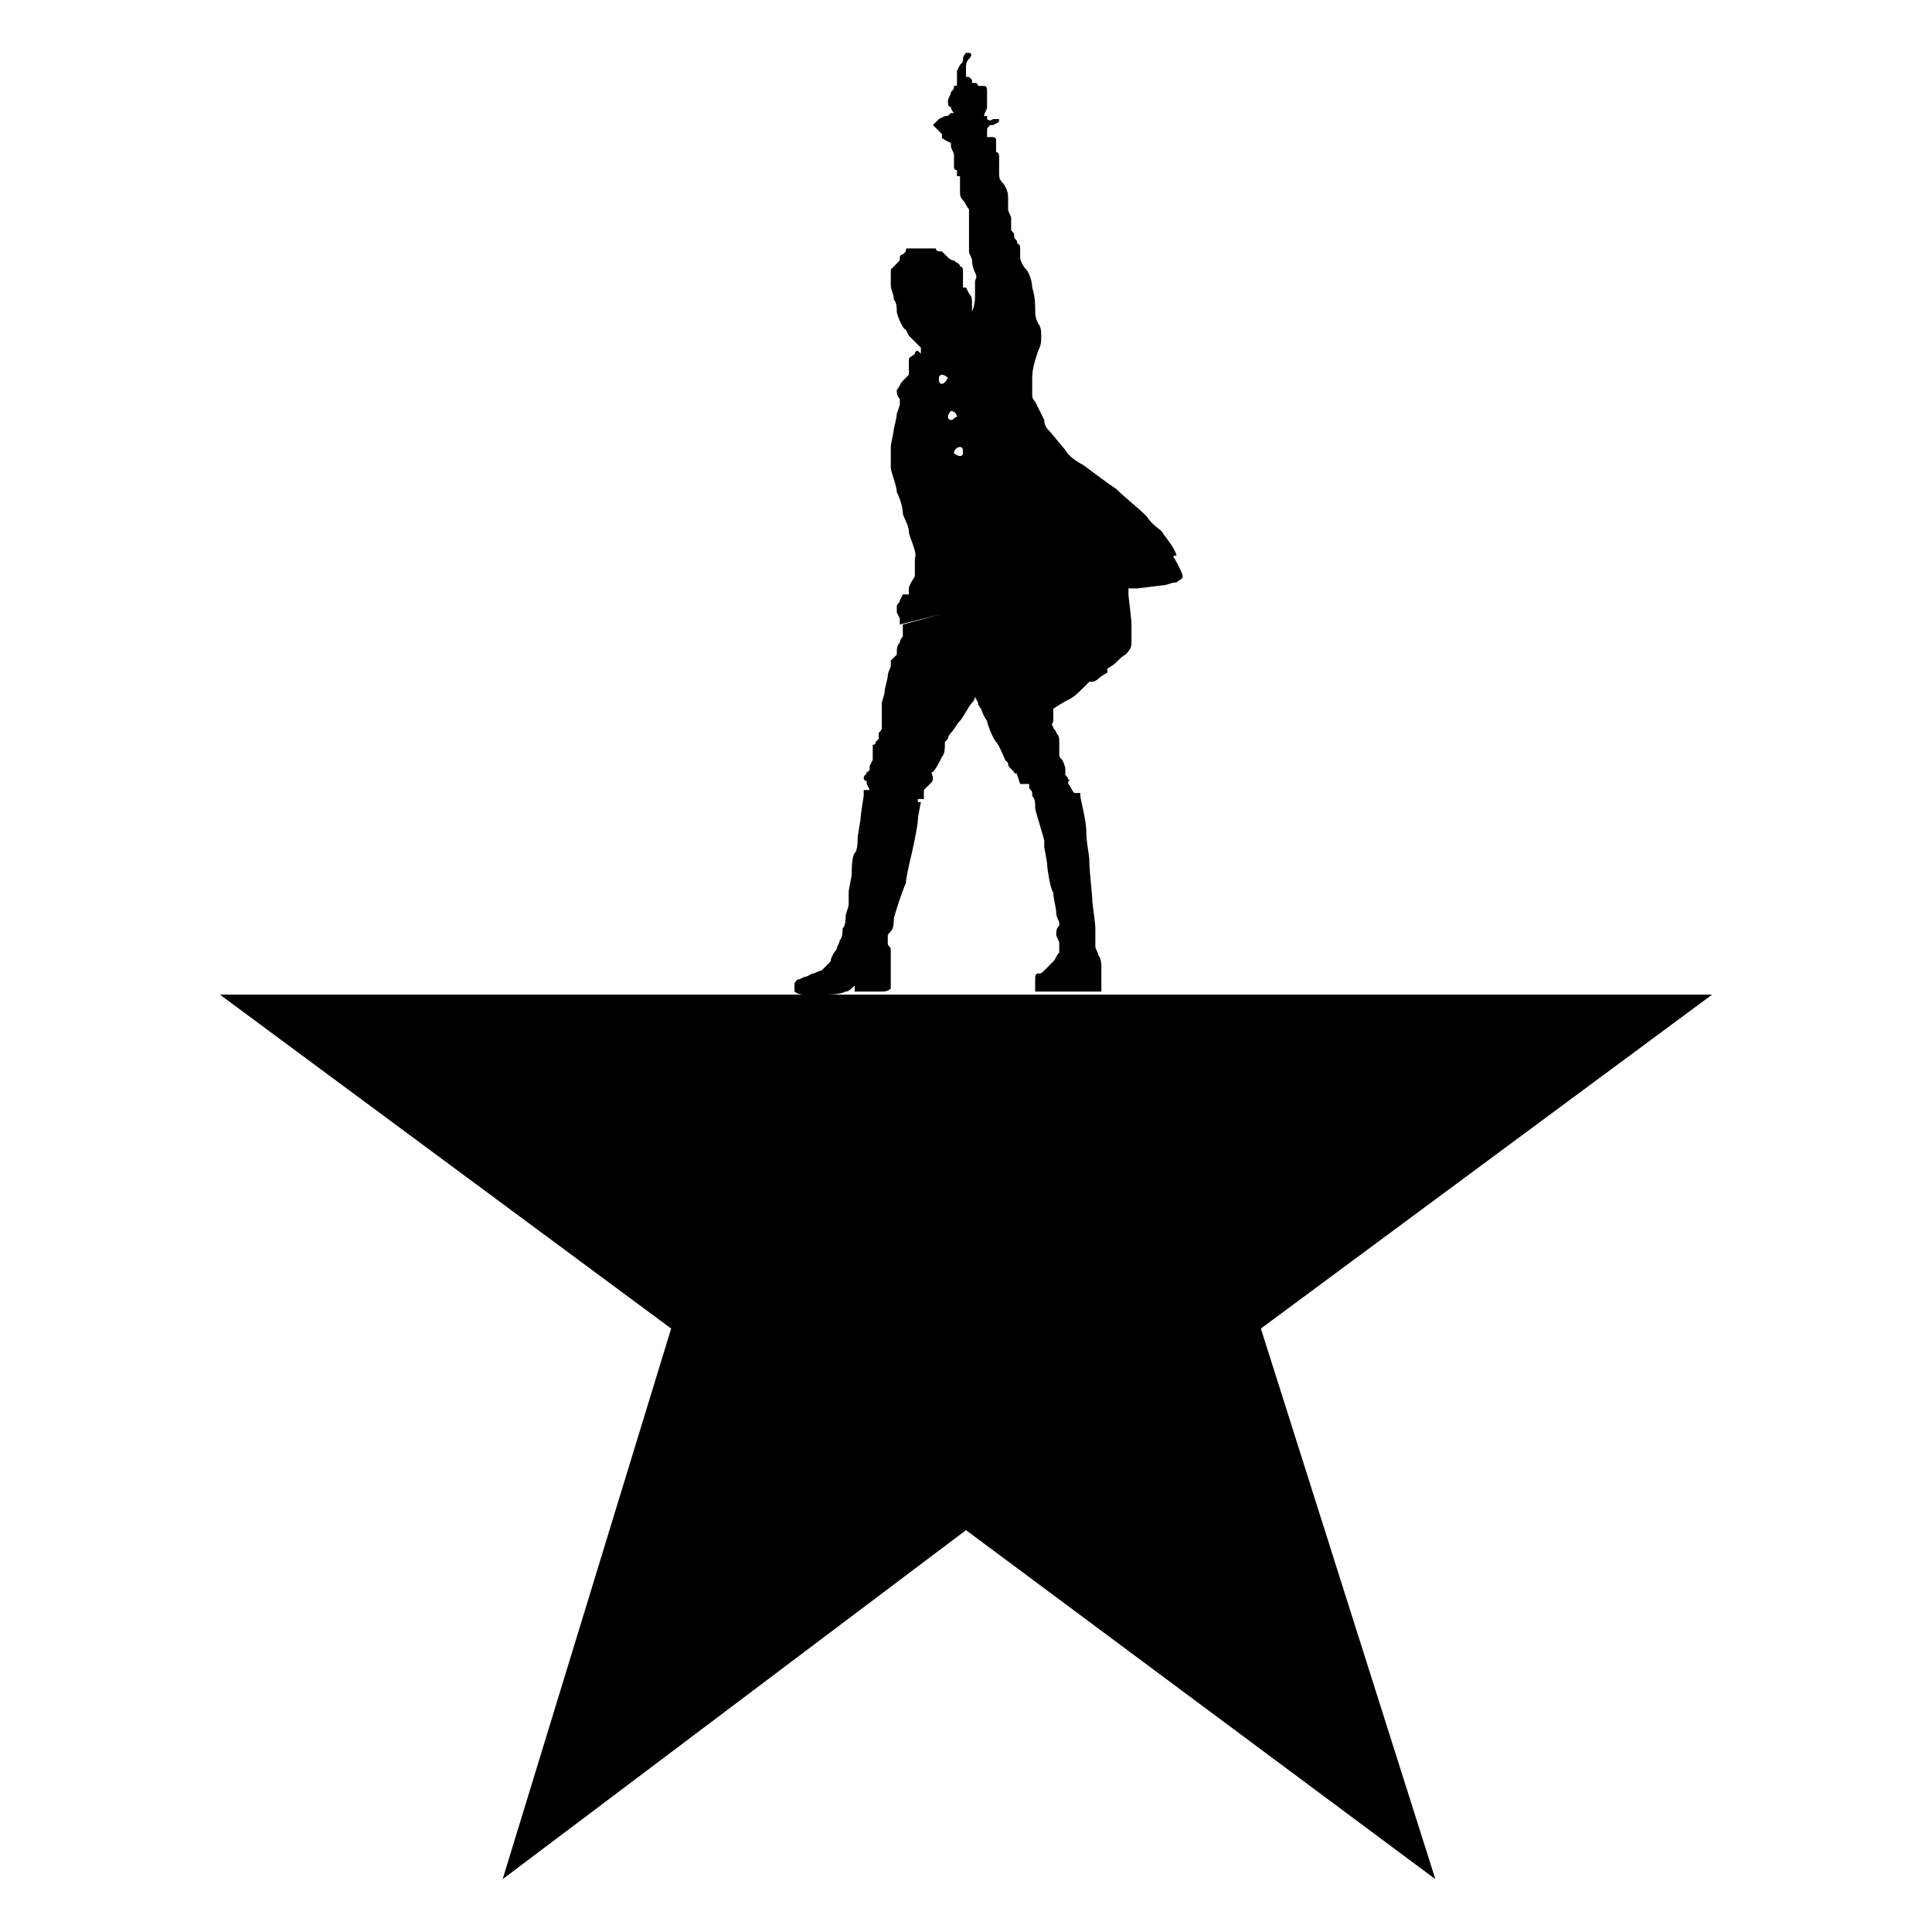
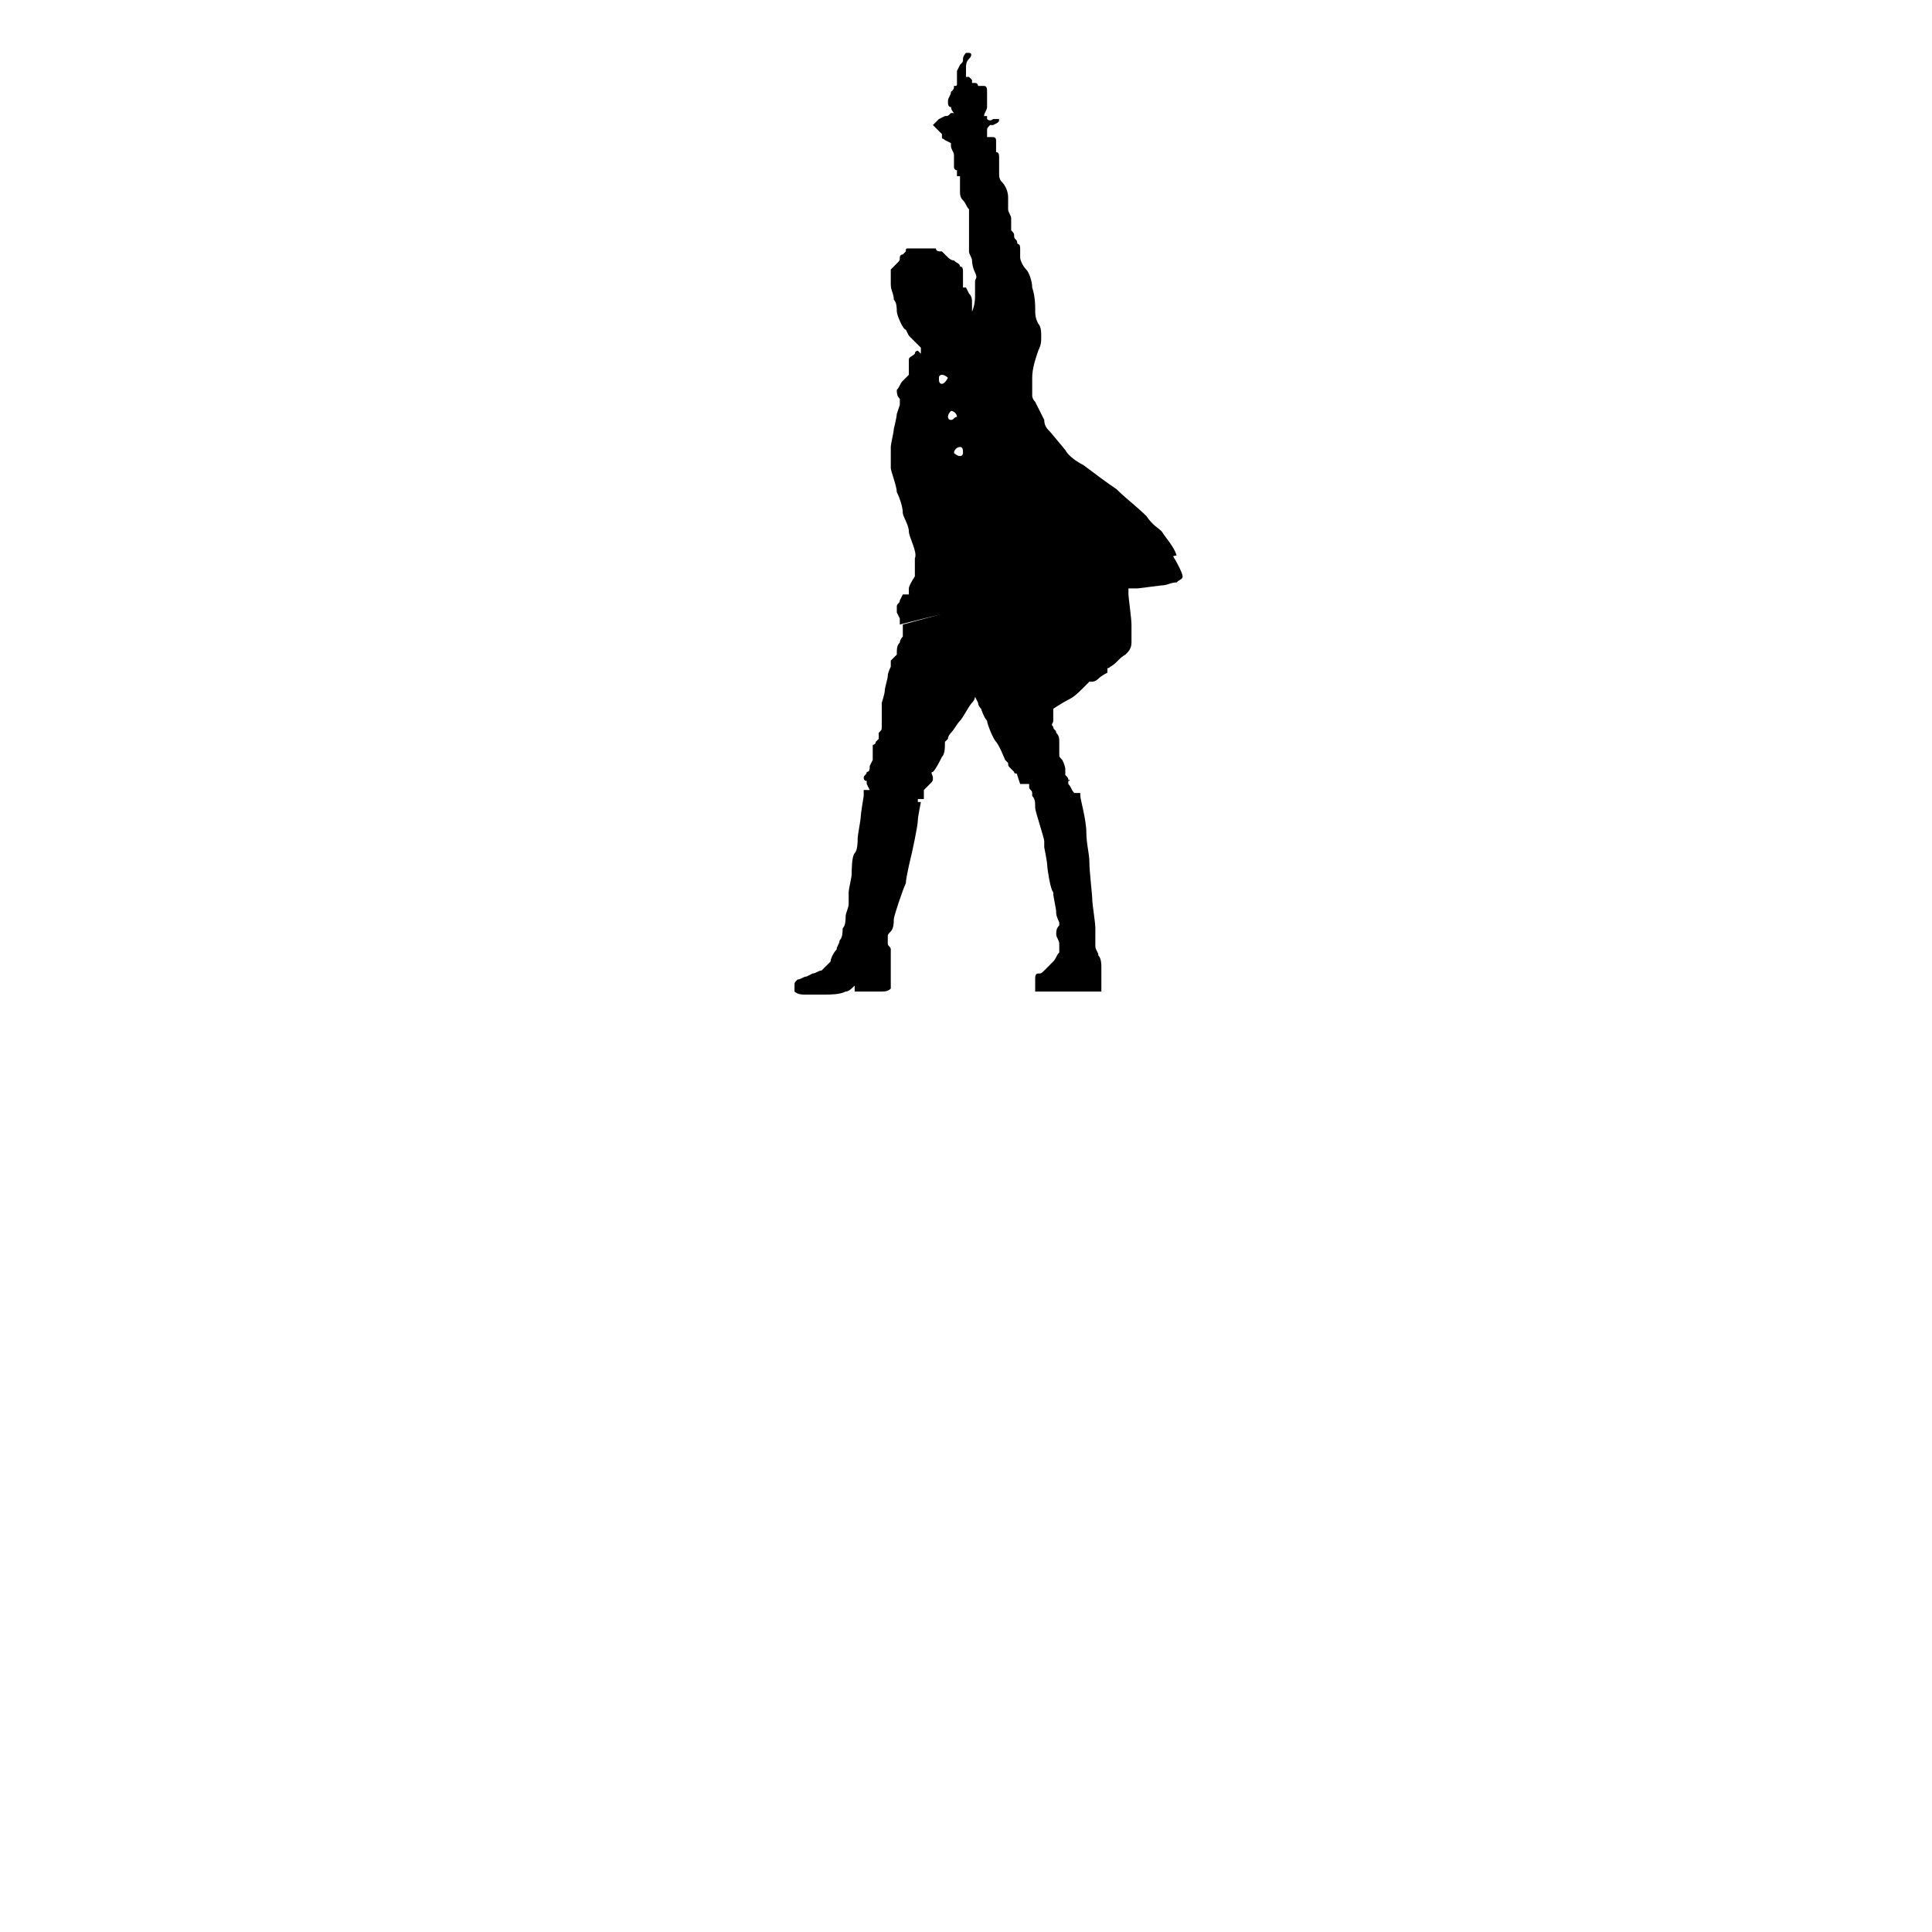
<svg xmlns="http://www.w3.org/2000/svg" version="1.0" id="Layer_1" x="0px" y="0px" width="800px" height="800px" viewBox="0 0 800 800" enable-background="new 0 0 800 800" xml:space="preserve">
  <g>
-     <path d="M317.778,411.838H91.035L277.91,550.121l-69.765,227.994L400.009,633.6L594.35,778.115L522.1,550.121l186.865-138.283   H464.792 M346.432,411.838h-3.74 M431.144,411.838h-67.268" />
    <path d="M413.708,49.293h-1.255h-1.238c0,0-1.255,1.255-2.493,0c0,0,0,0,0-1.238h-1.242l0,0c0-1.247,1.242-2.494,1.242-3.74   c0-1.247,0-2.494,0-3.74v-2.493c0-1.239,0-2.494-1.242-2.494c-1.247,0-1.247,0-2.493,0c0,0,0-1.238-1.246-1.238h-1.247v-1.255   l-1.246-1.238c-1.247,0-1.247,0-1.247,0v-1.247c0-1.246,0-1.246,0-2.493c0-1.246,0-2.493,1.247-3.74   c1.246-1.238,1.246-2.493,0-2.493H400l0,0c0,0-1.246,1.255-1.246,2.493c0,1.247,0,1.247-1.239,2.494l-1.254,2.493v2.493   c0,1.238,0,2.493,0,2.493c0,1.238,0,1.238-1.238,1.238c0,1.255,0,1.255-1.255,2.494c0,1.246-1.238,2.493-1.238,3.739   c0,1.247,0,2.494,1.238,2.494c0,1.246,1.255,2.493,1.255,2.493h-1.255c-1.238,0,0,0,0,0c-1.238,1.247-1.238,1.247-2.485,1.247   l-2.493,1.238l-2.493,2.493l1.246,1.255c1.247,1.238,1.247,1.238,2.494,2.485c0,0,0,0,0,1.246c0,1.247,0,0,1.246,1.247l2.485,1.247   v1.246c0,1.247,1.255,2.485,1.255,3.74v4.978l0,0c0,0,0,1.247,1.238,1.247v1.246v1.247c0,0,0,0,1.254,0v1.246   c0,1.247,0,1.247,0,2.494c0,1.246,0,1.246,0,2.484c0,1.255,0,2.494,1.239,3.749c1.255,1.238,1.255,2.484,2.493,3.731   c0,1.247,0,2.493,0,3.74c0,2.485,0,3.74,0,6.232c0,1.238,0,1.238,0,2.485c0,1.246,0,2.493,0,4.986c0,1.247,1.246,2.485,1.246,3.74   c0,0,0,2.493,1.247,4.978c1.246,2.493,0,2.493,0,3.74v2.493c0,1.247,0,2.493,0,3.731c0,3.749-1.247,6.232-1.247,6.232   s0-2.484,0-3.74c0-1.238,0-2.493-1.246-3.731l-1.238-2.493h-1.255v-1.247v-1.246v-1.247c0-1.247,0-1.247,0-2.493   c0-1.247,0-2.485-1.239-2.485c0-1.255-1.254-1.255-2.493-2.493c-1.255,0-2.493-1.255-2.493-1.255   c-1.247-1.238-1.247-1.238-2.493-2.485c-1.247,0-2.494,0-2.494-1.247c-1.246,0-2.493,0-3.731,0h-3.748c-1.238,0-1.238,0-2.485,0   h-1.247c-1.246,0-1.246,0-1.246,1.247l-1.247,1.247c0,0-1.246,0-1.246,1.238c0,1.255,0,1.255-1.247,2.493l-1.238,1.255   c-1.255,1.238,0,0-1.255,1.238v1.247v1.246c0,1.247,0,2.494,0,3.74c0,2.494,1.255,3.74,1.255,6.233   c1.238,1.238,1.238,3.731,1.238,4.978c0,1.247,2.493,7.471,3.74,7.471l1.246,2.494l4.987,4.985v1.247v1.246l-1.255-1.246   c0,0-1.238,0-1.238,1.246c-1.247,1.247-2.494,1.247-2.494,2.494c0,0,0,1.246,0,2.493v3.731c0,0,0,0-1.246,1.255l-1.247,1.238   c-1.246,1.247-1.246,2.494-2.493,3.74c0,1.247,0,2.494,1.247,3.74c0,1.238,0,1.238,0,2.493l-1.247,3.732   c0,1.246-1.238,6.232-1.238,6.232c0,1.246-1.255,6.233-1.255,7.471c0,2.493,0,6.233,0,8.726c0,1.247,2.493,7.471,2.493,9.964   c1.247,2.493,2.493,6.224,2.493,8.717c0,1.256,2.493,4.987,2.493,7.479c0,2.493,3.732,8.718,2.494,11.21c0,1.247,0,1.247,0,2.493   c0,1.247,0,1.247,0,2.494c0,1.246,0,1.246,0,2.493c0,0-2.494,3.731-2.494,4.986c0,1.238,0,1.238,0,2.485h-2.493l-1.246,2.493   c0,1.247-1.247,1.247-1.247,2.493c0,1.247,0,1.247,0,2.494l1.247,2.484l0,0v2.494l114.62-28.646   c-1.255-3.748-3.749-6.233-6.241-9.973c-1.238-1.246-3.731-2.493-6.225-6.224c-3.731-3.749-8.718-7.48-12.448-11.22   c-3.749-2.485-8.734-6.232-13.704-9.963c-2.493-1.247-6.241-3.74-7.479-6.225l-6.225-7.479c-1.255-1.246-2.492-2.493-2.492-4.986   l-3.749-7.479c-1.238-1.238-1.238-2.484-1.238-2.484s0-3.74,0-7.472c0-3.748,1.238-7.479,2.494-11.219   c1.238-2.493,1.238-3.74,1.238-6.232c0-1.238,0-3.732-1.238-4.978c-1.256-2.493-1.256-3.74-1.256-6.233   c0-1.238,0-4.986-1.238-8.717c0-2.493-1.255-6.233-2.493-7.48c-1.254-1.238-2.492-3.731-2.492-4.986v-3.731   c0-2.493-1.238-1.246-1.238-2.493c0-1.246-1.255-1.246-1.255-2.493c0-1.238,0-1.238-1.238-2.493c0-1.238,0-2.493,0-4.978   c0-1.247-1.256-2.493-1.256-3.74v-1.247c0-1.246,0-2.484,0-3.739c0-2.494-1.237-4.978-2.492-6.225   c-1.238-1.247-1.238-2.493-1.238-3.74v-1.246v-2.494v-2.493c0-1.238,0-2.493-1.255-2.493c0-1.238,0-3.731,0-4.978   c0,0,0-1.247-1.238-1.247h-2.493v-2.493c0-1.238,0-1.238,1.238-2.493h1.255C413.708,50.548,413.708,50.548,413.708,49.293    M373.839,258.597L373.839,258.597c0,1.255,0,2.493,0,2.493c0,1.247,0,1.247,0,2.493c0,0-1.246,1.247-1.246,2.493   c-1.247,1.247-1.247,2.494-1.247,4.987l-1.238,1.238l-1.255,1.255v1.238v1.247c0,0-1.238,2.493-1.238,3.74   c0,1.246-1.256,4.985-1.256,6.224c0,1.255-1.238,4.987-1.238,4.987c0,1.246,0,2.493,0,3.74v2.493c0,1.246,0,1.246,0,2.484v1.255   c0,1.238,0,1.238-1.255,2.493v1.238v1.247l-1.238,1.246c0,1.247-1.246,1.247-1.246,1.247v2.493v2.485v1.255l-1.247,2.493   c0,1.238,0,2.485-1.247,2.485c0,1.246-1.246,1.246-1.246,2.493c0,0,0,1.247,1.246,1.247v1.246l1.247,2.493l0,0h-1.247h-1.246   c0,1.247,0,1.247,0,2.485c0,0-1.247,7.48-1.247,8.726c0,1.247-1.247,7.471-1.247,8.726c0,1.238,0,4.978-1.238,6.224   c-1.255,1.247-1.255,7.479-1.255,8.718c0,1.255-1.238,6.232-1.238,7.479c0,1.246,0,3.731,0,4.986c0,1.238-1.255,3.732-1.255,4.978   c0,1.247,0,3.74-1.238,4.987c0,1.246,0,3.74-1.255,4.978c0,1.255-1.238,2.493-1.238,3.739c-1.247,1.247-2.494,3.74-2.494,4.986   c-1.246,1.247-2.493,2.493-3.739,3.741c-1.247,0-2.485,1.238-3.74,1.238l-2.493,1.254c-1.239,0-2.485,1.238-3.732,1.238   c-1.246,1.256-1.246,1.256-1.246,2.492v1.248c0,0,0,0,0,1.246c0,0,1.246,1.246,3.739,1.246c2.494,0,6.225,0,8.718,0   c2.493,0,6.225,0,8.718-1.246c1.255,0,2.493-1.246,3.74-2.494v1.248v1.246h9.964c2.493,0,3.749,0,4.986-1.246v-2.484v-2.494l0,0   v-1.254v-7.471v-2.494c0-1.246-1.247-1.246-1.247-2.484v-2.493c0-1.255,0-1.255,1.247-2.494c1.246-1.246,1.246-3.74,1.246-4.986   c0-1.247,3.74-12.458,4.987-14.95c0-2.493,2.484-12.458,2.484-12.458s2.494-11.21,2.494-13.704c0-1.247,1.255-7.479,1.255-7.479   h-1.255v-1.238h2.493l0,0v-3.74c0,0,0,0,1.247-1.246l1.246-1.247c1.247-1.246,1.247-1.246,1.247-2.493c0-1.247-1.247-2.493,0-2.493   c1.246-1.247,2.493-3.74,3.74-6.233c1.238-1.238,1.238-3.732,1.238-6.225l1.255-1.246c0-1.247,1.238-2.485,1.238-2.485   c1.255-1.255,2.493-3.749,3.748-4.987c1.239-1.246,3.732-6.232,4.979-7.479c1.247-1.247,1.247-2.494,1.247-2.494l1.246,2.494   c0,1.246,1.246,2.493,1.246,2.493s1.238,3.74,2.489,4.986c0,1.238,2.493,7.472,3.731,8.718c1.255,1.247,3.748,7.479,3.748,7.479   l1.237,1.238c0,1.255,0,1.255,1.256,2.493l1.238,1.247c0,1.246,1.255,0,1.255,1.246c0,1.247,0,0,0,0l1.238,3.74   c1.238,0,1.238,0,2.492,0h1.238v1.247c0,1.246,1.255,1.246,1.255,2.493v1.238c1.238,1.255,1.238,2.493,1.238,4.987   c0,1.246,3.749,12.465,3.749,13.704v1.246v1.247c0,0,1.237,6.225,1.237,7.48c0,1.238,1.255,9.963,2.493,11.21   c0,2.493,1.238,6.224,1.238,8.718c0,1.246,1.255,3.739,1.255,3.739v1.247c-1.255,1.247-1.255,2.493-1.255,3.731   c0,1.255,1.255,2.494,1.255,3.749v1.238v2.493c-1.255,1.247-1.255,2.493-2.493,3.739c-1.238,1.247-2.493,2.493-3.73,3.741   c-1.255,1.238-1.255,1.238-2.493,1.238c-1.256,0-1.256,1.254-1.256,2.492c0,0,0,1.256,0,2.492v1.248v1.246h1.256h13.703h9.956   c1.255,0,1.255,0,2.493,0c1.255,0,0,0,0,0v-4.986v-1.238c0-1.254,0-2.492,0-3.74c0-1.246,0-3.739-1.238-4.985   c0-1.247-1.255-2.494-1.255-3.74v1.246c0-1.246,0-1.246,0-2.484v-6.233c0-2.494-1.238-9.964-1.238-11.219   c0-2.485-1.238-12.449-1.238-16.196c0-3.732-1.256-7.472-1.256-12.449c0-4.987-2.492-13.705-2.492-14.959v-1.238   c-1.238,0-2.493,0-2.493,0c-1.238-1.255-1.238-2.493-2.493-3.74v-1.246c0-1.247,1.255,0,0,0c0-1.247,0-1.247-1.238-2.494   c0-1.246,0-1.246,0-2.493c0,0,0-1.238-1.255-3.731c-1.238-1.255-1.238-1.255-1.238-2.493c0-1.247,0-2.494,0-4.987   c0-1.246,0-2.493-1.255-3.731c0-1.255-1.238-1.255-1.238-2.493c-1.238-1.255,0-1.255,0-2.494c0-1.246,0-2.493,0-3.739v-1.247   c0,0,3.731-2.493,6.225-3.74s3.748-2.485,6.241-4.978c1.237-1.255,2.476-2.493,2.476-2.493h1.256c0,0,1.238,0,2.493-1.247   c1.238-1.246,3.73-2.493,3.73-2.493s0,0,0-1.247c0-1.246,0,0,1.255-1.246c2.494-1.247,3.732-3.74,6.225-4.978   c1.238-1.255,2.493-2.493,2.493-4.987v-7.479c0-2.494-1.255-11.211-1.255-12.458c0-1.247,0-2.485,0-2.485c1.255,0,2.493,0,3.748,0   l9.956-1.255c2.492,0,3.748-1.238,6.241-1.238c1.238-1.255,2.493-1.255,2.493-2.493c0-1.247-2.493-6.233-4.986-9.973   L373.839,258.597z M390.036,158.931c-1.247,0-1.247-1.247-1.247-2.485c0-1.255,1.247-1.255,1.247-1.255   c1.246,0,2.493,1.255,2.493,1.255S391.282,158.931,390.036,158.931 M393.767,173.881c-1.238,0-1.238-1.247-1.238-1.247   c0-1.246,1.238-2.484,1.238-2.484c1.255,0,2.493,1.238,2.493,2.484C395.022,172.634,395.022,173.881,393.767,173.881   L393.767,173.881z M397.515,188.832c-1.254,0-2.493-1.247-2.493-1.247c0-1.238,1.238-2.493,2.493-2.493   c1.239,0,1.239,1.255,1.239,2.493C398.754,187.584,398.754,188.832,397.515,188.832L397.515,188.832z" />
  </g>
</svg>